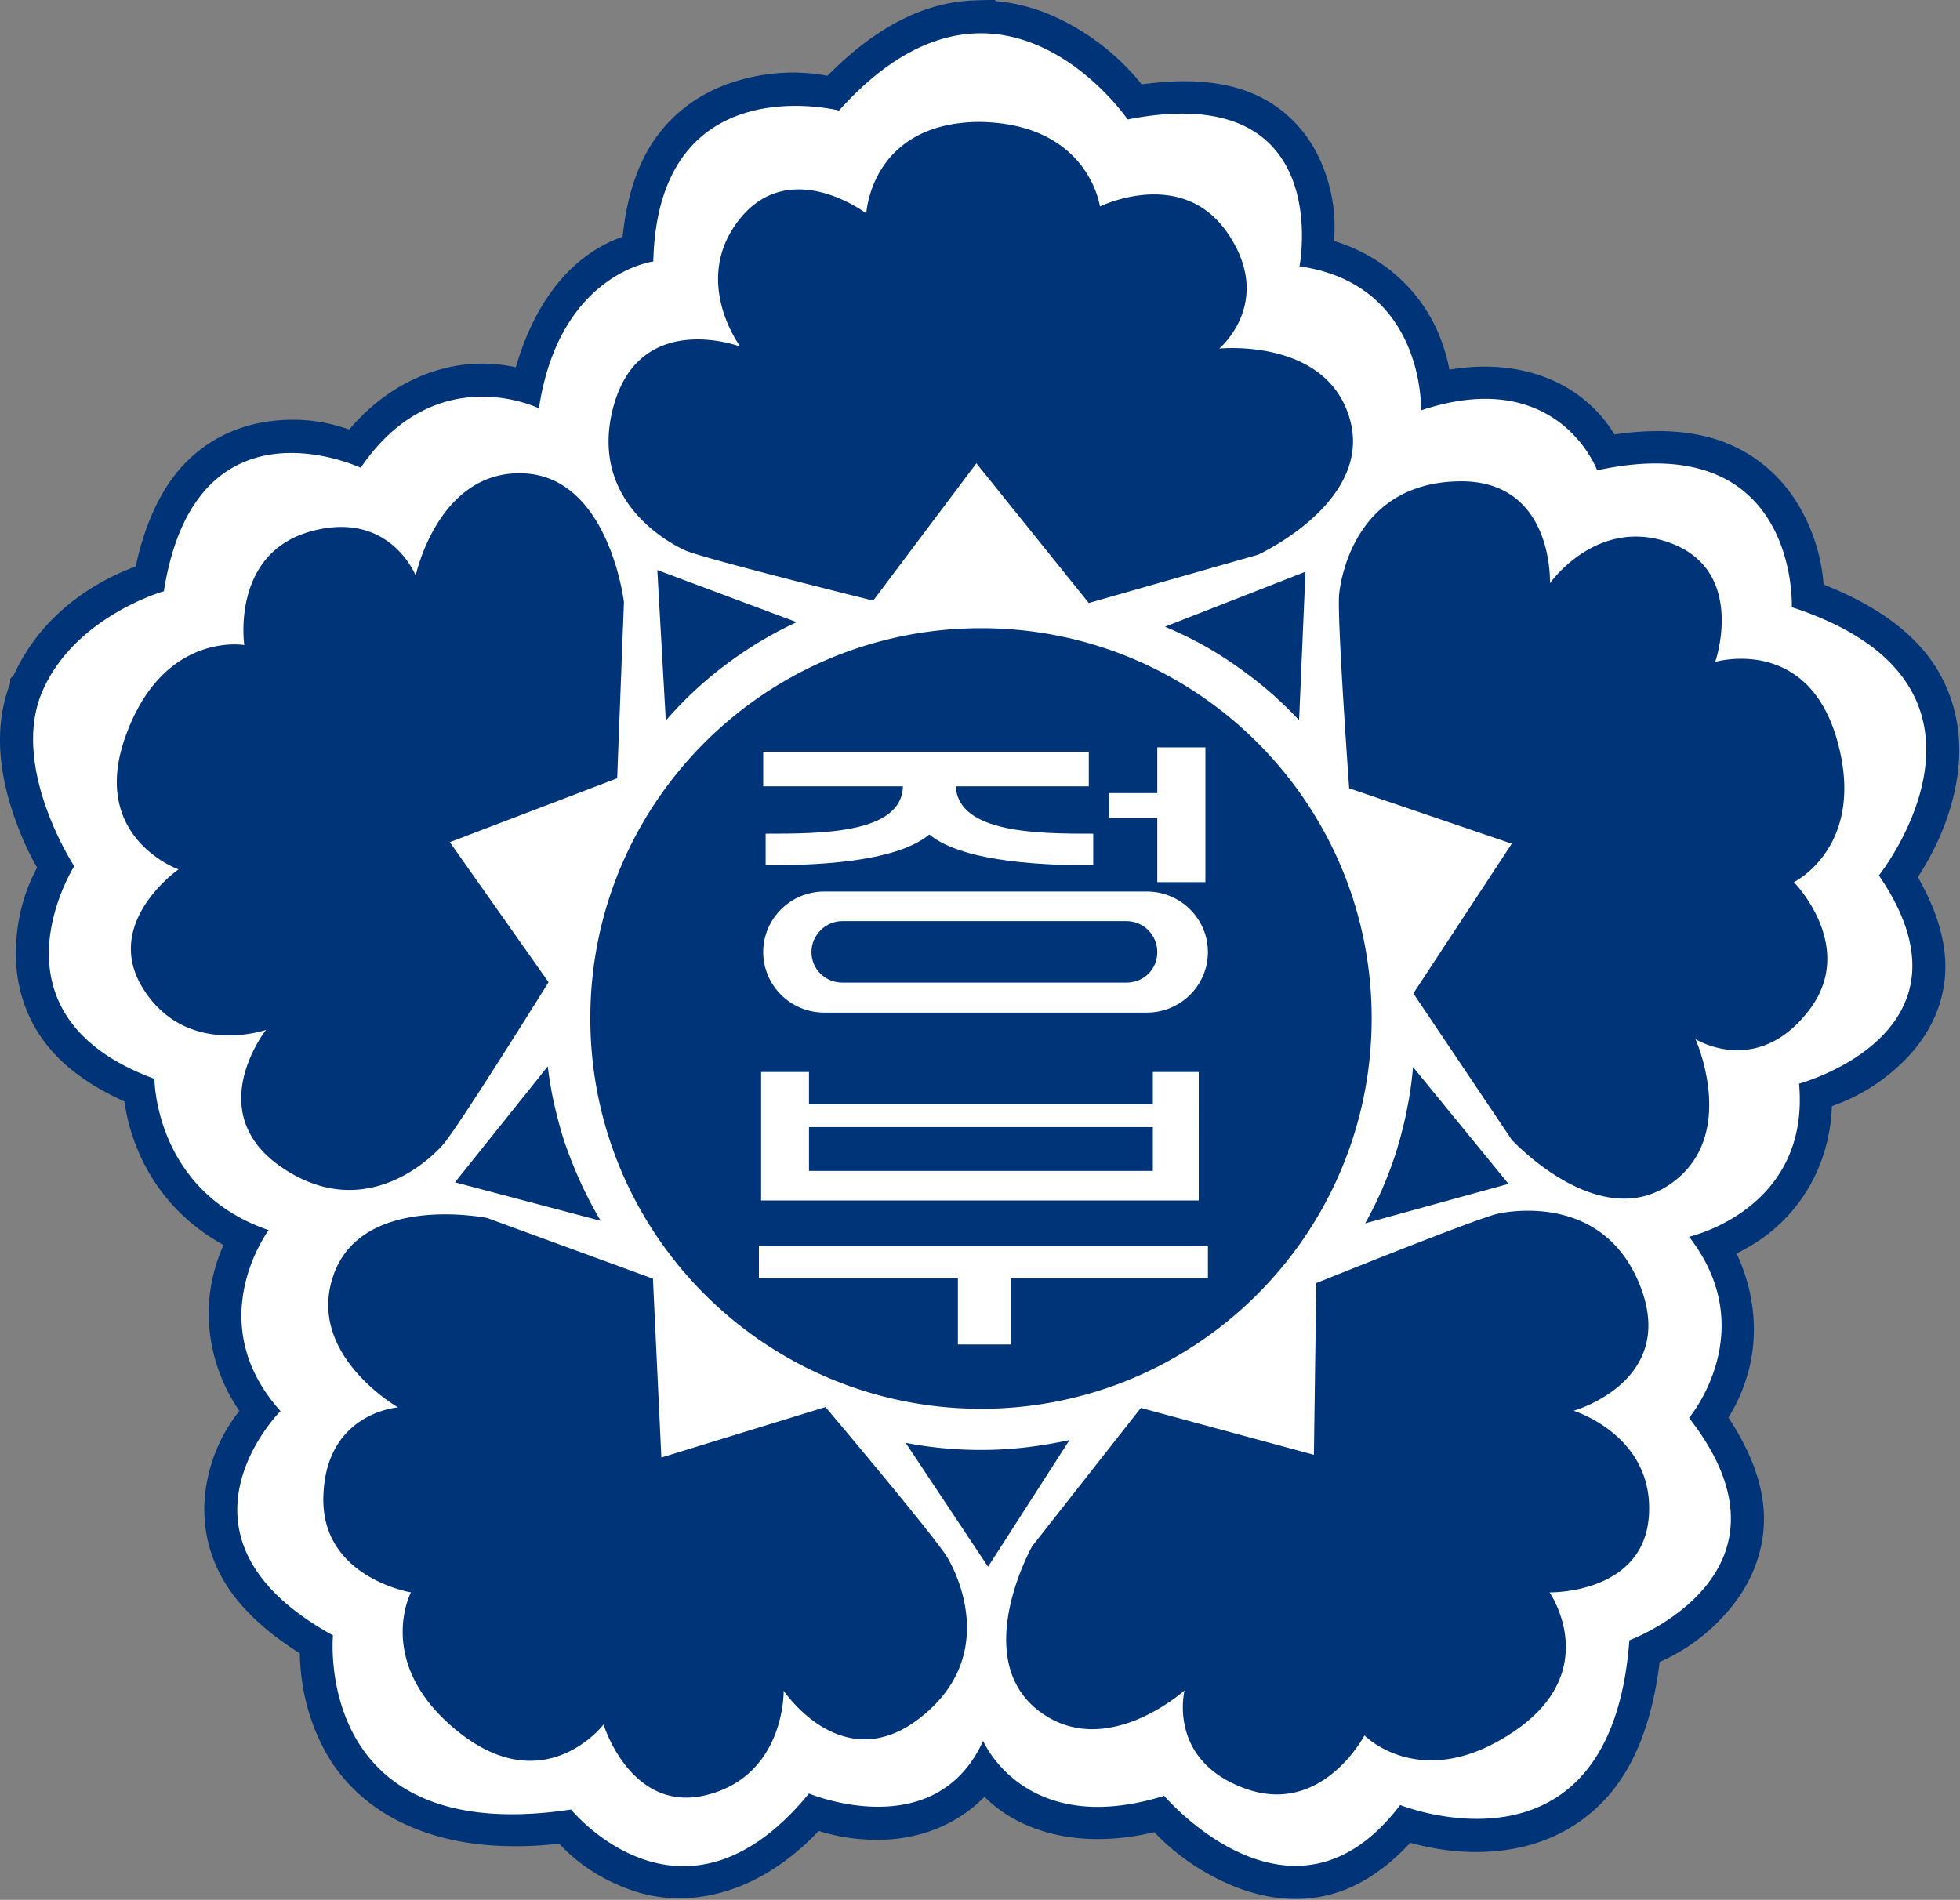
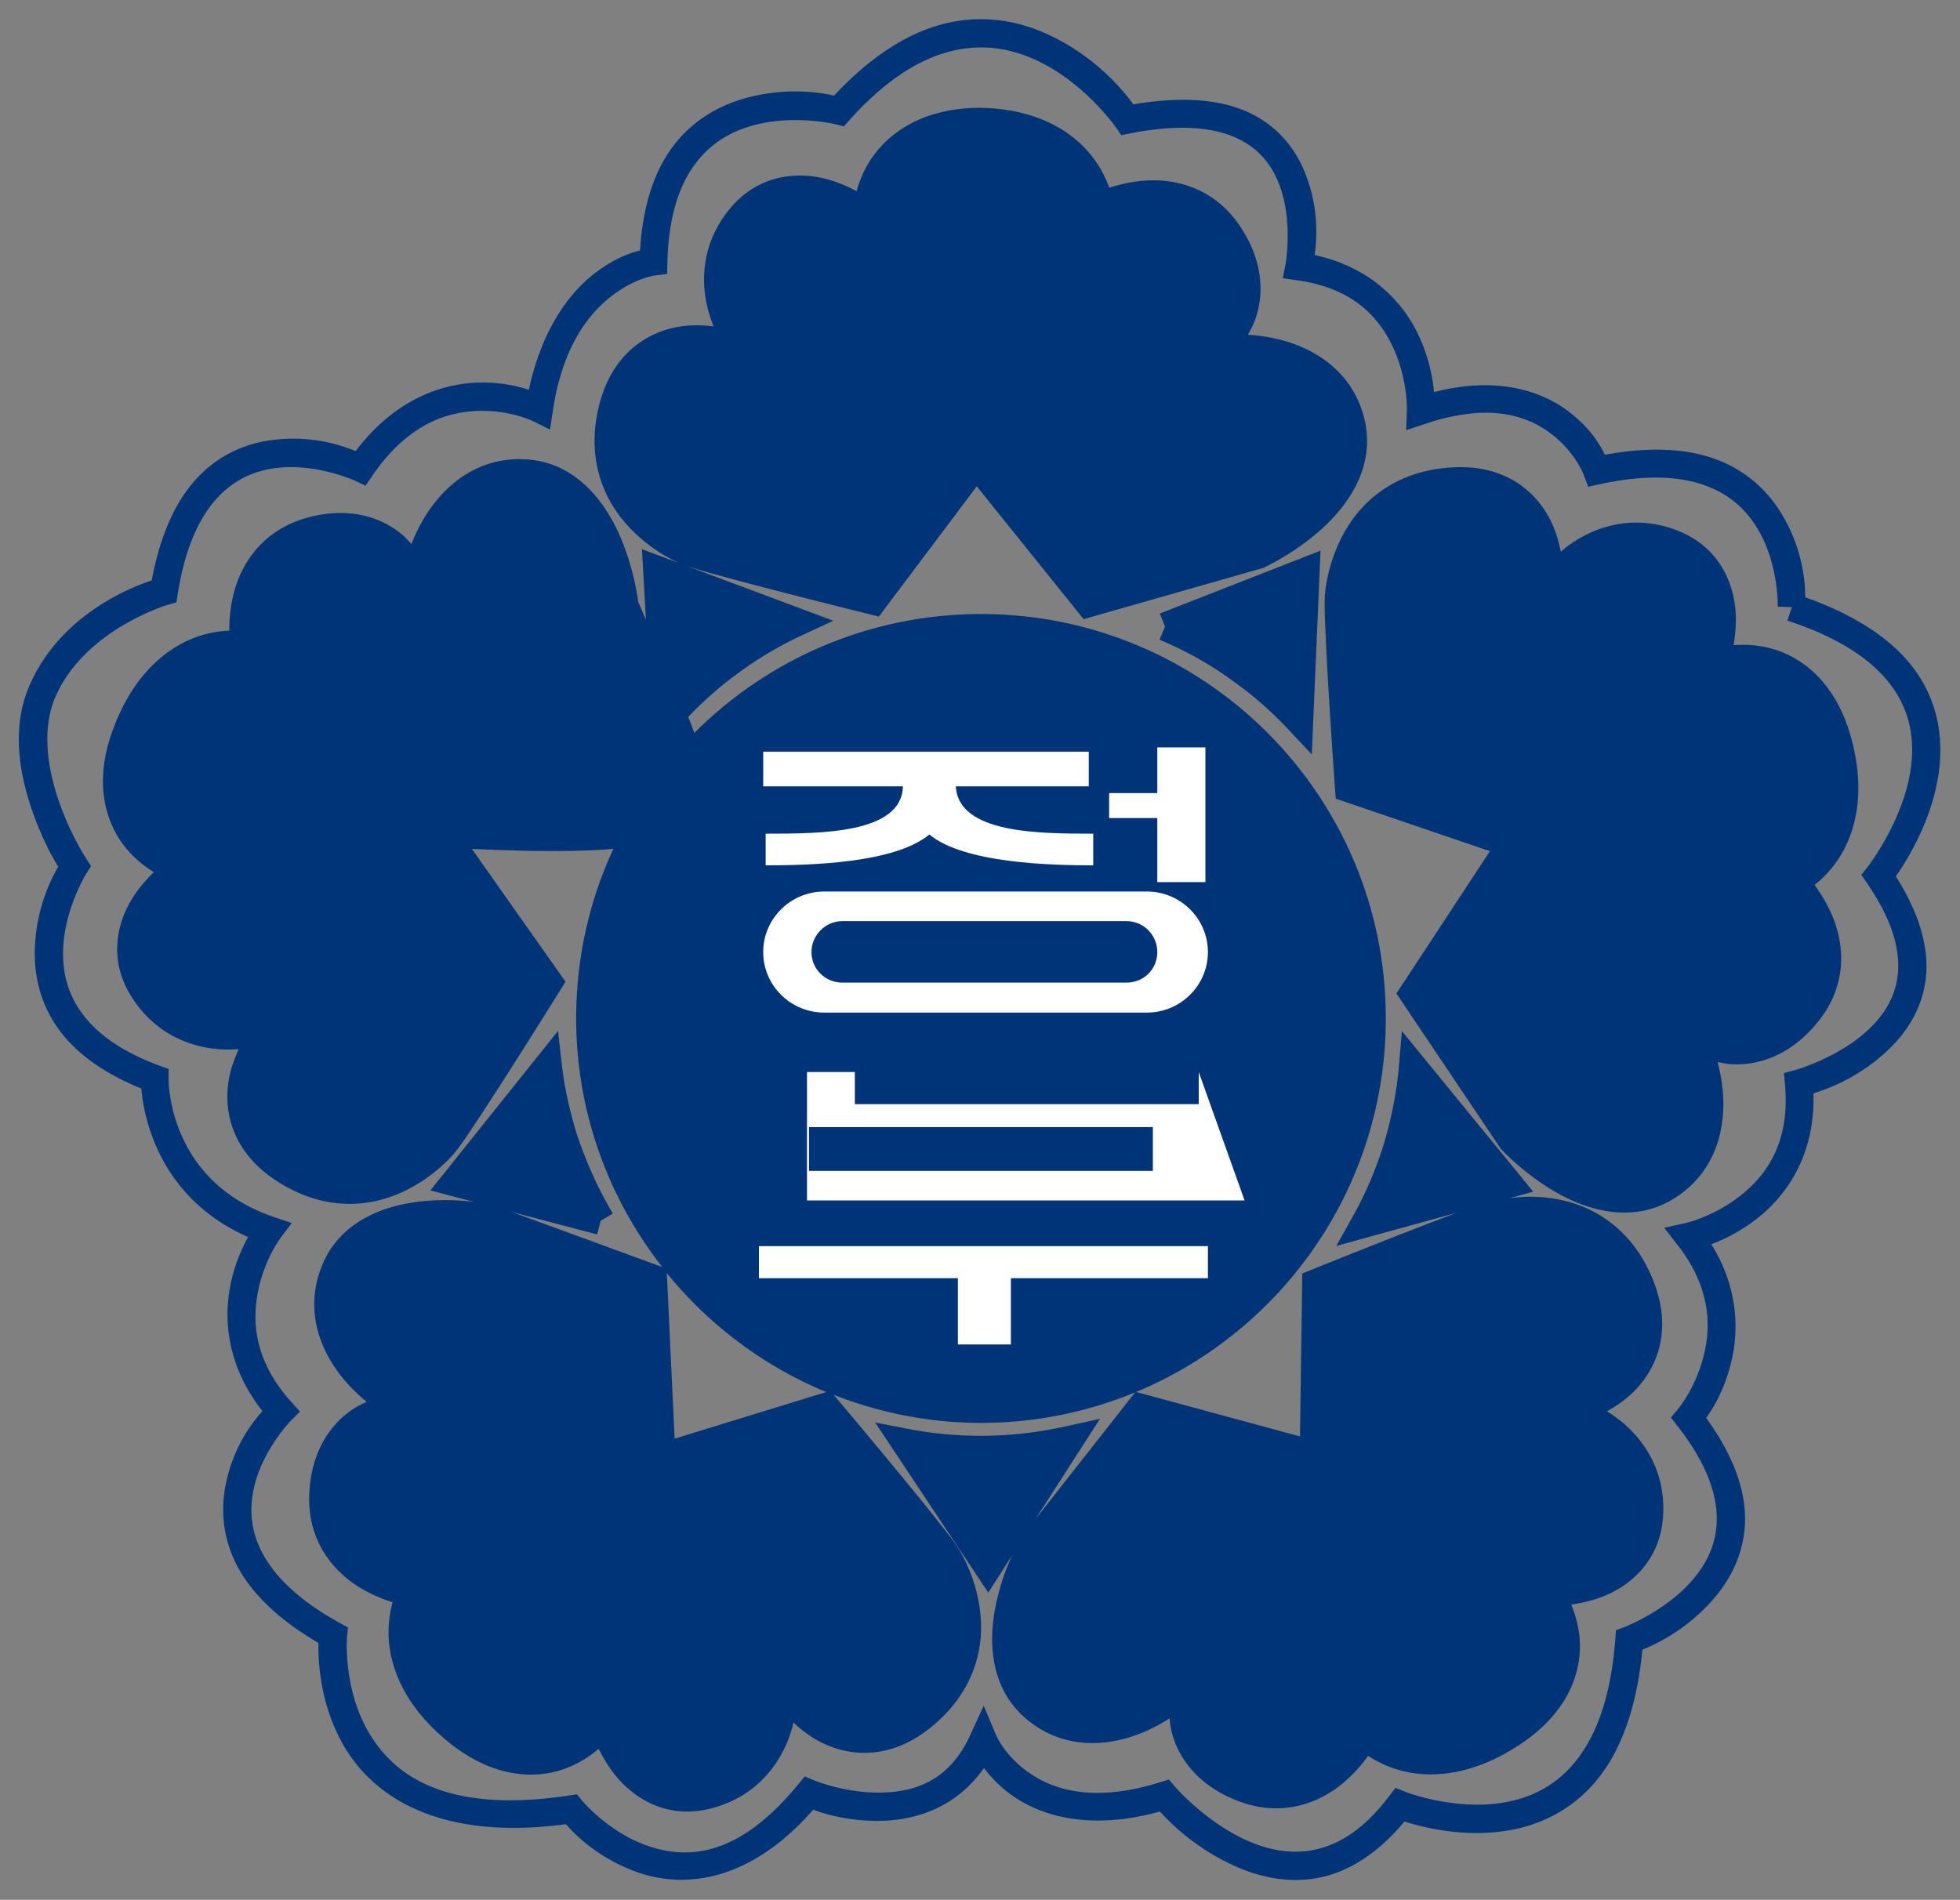
<svg xmlns="http://www.w3.org/2000/svg" width="464.153pt" height="450pt" viewBox="0 0 464.153 450">
  <rect x="0" y="0" width="464.153" height="450" fill="#808080" stroke="none" />
  <defs>
    <clipPath id="a">
      <path d="M0 0h841.89v595.28H0Z" />
    </clipPath>
    <clipPath id="d">
      <path d="M0 0h841.89v595.28H0Z" />
    </clipPath>
    <clipPath id="g">
-       <path d="M0 0h841.89v595.28H0Z" />
-     </clipPath>
+       </clipPath>
  </defs>
  <g clip-path="url(#a)" transform="translate(-3.014 -114.256)">
    <clipPath id="b">
      <path d="M1712.29-28.355H870.4V-623.63h841.89z" />
    </clipPath>
    <g clip-path="url(#b)">
      <clipPath id="c">
        <path d="M2169.25-395.638c-66.98-44.492-141.67-68.292-216.53-72.952 29.42 59.15 45.98 125.796 45.98 196.321 0 243.81-197.67 441.481-441.44 441.481-173.27 0-323.2-99.843-395.47-245.121-74.88-4.643-149.58-28.444-216.56-72.948C743.274-283.053 687.62-554.71 819.728-757.47 727.914-618.2 674.295-451.51 674.295-272.269c0 487.632 395.365 882.934 882.965 882.934 308.23 0 579.31-157.989 737.27-397.302 132.46-202.775 76.8-474.738-125.28-609.001" />
      </clipPath>
    </g>
  </g>
  <g clip-path="url(#d)" transform="translate(-3.014 -114.256)">
    <clipPath id="e">
      <path d="M1712.29-28.355H870.4V-623.63h841.89z" />
    </clipPath>
    <g clip-path="url(#e)">
      <clipPath id="f">
        <path d="M1557.26-1155.18c-308.39 0-579.631 158.2-737.532 397.71C687.62-554.71 743.274-283.053 945.23-148.857c66.98 44.504 141.68 68.305 216.56 72.948-29.42-59.15-45.99-125.809-45.99-196.36 0-243.811 197.66-441.431 441.46-441.431 173.25 0 323.19 99.83 395.46 245.11 74.86 4.66 149.55 28.46 216.53 72.952 202.08 134.263 257.74 406.226 125.28 609.001C2386.48 74.03 2440.2-92.796 2440.2-272.269c0-487.611-395.34-882.911-882.94-882.911" />
      </clipPath>
    </g>
  </g>
  <g clip-path="url(#g)" transform="translate(-3.014 -114.256)">
    <g opacity="0.6">
      <clipPath id="h">
-         <path d="M-195.945 610.665H1569.96V-1155.18H-195.945Z" />
-       </clipPath>
+         </clipPath>
      <g clip-path="url(#h)">
        <clipPath id="i">
          <path d="M.157-28.355h318.871a441.386 441.386 0 0 1-27.476-47.554c-74.878-4.643-149.583-28.444-216.561-72.948-27.747-18.437-52.718-39.454-74.834-62.546z" />
        </clipPath>
        <clipPath id="j">
          <path d="M.157-623.63v412.227c22.116 23.092 47.087 44.109 74.834 62.546 66.978 44.504 141.683 68.305 216.561 72.948-29.424-59.15-45.992-125.809-45.992-196.36 0-143.351 68.323-270.731 174.184-351.361z" />
        </clipPath>
        <clipPath id="k">
          <path d="M687.019-272.269C596.561-136.174 443.703-66.481 291.552-75.909a441.386 441.386 0 0 0 27.476 47.554h523.018V-414.91c-60.549 33.207-114.151 81.139-155.027 142.641" />
        </clipPath>
      </g>
    </g>
  </g>
  <g style="opacity:1">
    <path d="M202.543 118.234c-1.844.053-3.74.276-5.682.7-7.415 1.619-15.34 6.253-23.423 14.9-2.197-.485-9.542-1.925-18.393.607-5.14 1.47-10.482 4.41-14.512 9.754-3.73 4.947-6.178 11.953-6.738 21.285-2.1.547-5.23 1.608-9.168 4.606-5.37 4.088-10.938 11.626-13.549 23.867-2.478-.794-5.915-1.6-10.494-1.457-7.494.234-17.008 3.555-24.902 13.996a33.259 33.259 0 0 0-17-2.271c-5.133.648-10.681 2.809-15.252 7.625-4.301 4.53-7.618 11.395-9.412 21.082-4.027 1.316-18.794 6.944-25.063 21.672l-.002.002v.002c-3.73 8.799-1.83 18.388.756 25.699 2.052 5.799 4.214 9.506 5.203 11.13-1.167 2.005-4.447 8.007-4.775 16.587-.195 5.082.866 10.799 4.467 16.066 3.364 4.922 8.982 9.313 17.294 12.678.37 4.576 2.921 22.047 21.807 30.345a34.062 34.062 0 0 0-3.568 9.637c-1.484 7.119-.779 16.7 6.502 25.932-1.948 2.201-5.822 6.995-7.46 14.793-1.047 4.987-.802 10.87 2.239 16.738 2.855 5.51 8.2 10.902 16.668 15.861-.081 3.616.277 12.307 4.96 20.64 5.963 10.605 19.465 19.896 45.602 16.401 1.42 1.627 6.272 6.913 14.752 9.86 9.516 3.306 22.795 1.995 35.776-12.819 2.163.784 6.74 2.277 13.24 2.28 7.209.003 15.92-2.525 21.637-10.817 1.406 1.83 3.283 3.911 6 5.784 6.102 4.205 15.98 7 29.974 3.115 1.62 1.801 6.93 7.466 15.553 11.263 5.037 2.218 11.02 3.53 17.313 2.188 5.789-1.235 11.655-4.878 17.09-11.404 3.753 1.209 12.431 3.428 21.64 1.752 6.13-1.116 12.594-4.07 17.633-10.188 4.804-5.832 8.185-14.499 9.342-26.685 2.195-.886 9.149-3.888 14.95-10.86 3.39-4.072 6.044-9.462 6.024-15.99-.018-6.052-2.454-12.936-7.943-20.523 1.31-1.831 3.422-5.103 4.902-10.528 1.825-6.687 1.874-15.732-3.845-24.95a36.153 36.153 0 0 0 9.326-5.241c6.092-4.747 11.921-13.077 11.535-25.598 2.67-.833 9.333-3.136 15.502-9.101 3.768-3.645 6.942-8.625 7.51-14.934.526-5.845-1.33-12.655-6.178-20.326 2.3-3.264 7.397-11.389 8.771-21.207.892-6.366.104-13.557-4.295-20.112-4.162-6.202-11.55-11.635-22.984-15.699-.017-2.596-.292-9.376-4.67-16.797-2.654-4.498-6.87-8.808-13.18-11.261-5.85-2.276-13.472-2.845-23.08-1.075-1.043-2.104-2.961-5.401-7.302-8.748-5.65-4.354-14.804-7.353-27.618-4.06a34.987 34.987 0 0 0-2.77-10.758c-3.048-7.03-9.598-14.628-21.616-17.244.42-3.141.982-9.516-2.018-16.93-1.938-4.79-5.55-9.503-11.55-12.252-5.669-2.596-13.356-3.351-23.475-1.61-1.473-2.026-7.067-9.401-17.143-14.153-4.32-2.039-9.375-3.407-14.908-3.249zm.187 5.77c4.5-.137 8.586.979 12.254 2.709 9.783 4.614 16.059 13.635 16.059 13.635l1.074 1.572 1.87-.367c10.241-2.015 17.103-1.144 21.673.949 4.57 2.093 7.079 5.405 8.6 9.164 3.041 7.517 1.441 16.508 1.441 16.508l-.578 2.982 3.006.43c11.922 1.704 17.11 8.138 19.82 14.387 2.71 6.248 2.531 12.088 2.531 12.088l-.142 4.16 3.947-1.319c13.306-4.44 21.01-1.545 25.826 2.168 4.817 3.713 6.532 8.344 6.532 8.344l.869 2.361 2.457-.535c9.915-2.154 16.942-1.49 21.959.461 5.017 1.951 8.164 5.195 10.297 8.81 4.265 7.232 4.017 15.762 4.017 15.762l2.889.116-.9 2.748c11.76 3.849 18.323 8.936 21.826 14.156 3.502 5.22 4.12 10.74 3.37 16.088-1.497 10.696-8.769 20.037-8.769 20.037l-1.328 1.672 1.207 1.76c5.254 7.671 6.686 13.657 6.264 18.345-.422 4.689-2.705 8.331-5.772 11.297-6.134 5.932-15.17 8.48-15.17 8.48l-2.343.632.216 2.417c1.067 11.946-3.918 18.594-9.273 22.766-5.355 4.172-10.953 5.442-10.953 5.442l-4.451.994 2.799 3.601c6.925 8.913 6.794 16.982 5.1 23.194-1.696 6.211-5.03 10.193-5.03 10.193l-1.506 1.79 1.437 1.847c5.919 7.6 7.92 13.782 7.936 18.76.015 4.977-1.928 8.962-4.686 12.275-5.514 6.626-14.168 9.93-14.168 9.93l-1.746.644-.136 1.854c-.915 12.325-4.166 20.164-8.262 25.136-4.096 4.973-9.103 7.25-14.207 8.178-10.208 1.858-20.4-2.121-20.4-2.121l-2.05-.822-1.333 1.76c-5.185 6.838-10.304 9.842-15.116 10.869-4.811 1.026-9.509.055-13.777-1.825-8.537-3.759-14.82-11.049-14.82-11.049l-1.236-1.457-1.825.567c-13.598 4.224-21.692 1.54-26.697-1.91-5.005-3.45-6.77-7.678-6.77-7.678l-2.556-6.078-2.738 6c-4.445 9.741-11.86 11.773-18.85 11.77-6.99-.004-12.99-2.477-12.99-2.477l-1.987-.832-1.365 1.664c-12.34 15.034-22.76 15.287-30.777 12.502-8.017-2.786-13.356-9.223-13.356-9.223l-1.04-1.28-1.632.245c-25.653 3.858-36.142-4.406-41.183-13.373-5.041-8.967-4.16-19.084-4.16-19.084l.18-1.89-1.665-.919c-8.764-4.827-13.501-9.825-15.89-14.435-2.39-4.61-2.547-8.928-1.715-12.889 1.663-7.92 7.533-13.935 7.533-13.935l1.938-1.936-1.83-2.039c-7.61-8.473-7.995-16.522-6.682-22.824 1.313-6.302 4.435-10.49 4.435-10.49l2.387-3.184-3.765-1.285c-21.742-7.425-21.391-28.182-21.391-28.182v-2.015l-1.89-.698c-8.484-3.128-13.385-7.135-16.196-11.248-2.811-4.112-3.621-8.44-3.463-12.582.317-8.283 4.709-15.37 4.709-15.37l.996-1.573-1.017-1.557s-3.103-4.755-5.442-11.367c-2.339-6.61-3.723-14.815-.887-21.512l.002-.004C20.178 243 37.28 237.912 37.28 237.912l1.78-.502.29-1.828c1.565-9.873 4.694-15.984 8.274-19.756 3.58-3.771 7.677-5.35 11.783-5.87 8.213-1.037 16.069 2.554 16.069 2.554l2.232 1.052 1.39-2.037c7.21-10.57 15.217-13.049 21.667-13.25 6.45-.2 11.09 2.069 11.09 2.069l3.544 1.74.59-3.904c1.989-13.175 7.377-19.868 12.141-23.495 4.764-3.626 8.728-4.082 8.728-4.082l2.471-.306.06-2.49c.235-9.619 2.585-15.918 5.762-20.131 3.178-4.213 7.26-6.467 11.485-7.676 8.45-2.417 17.1-.305 17.1-.305l1.697.434 1.17-1.307c7.89-8.808 15.129-12.85 21.492-14.24a25.307 25.307 0 0 1 4.636-.578zm.233 12.322c-11.831.13-18.732 5.446-22.152 10.766-1.443 2.243-2.24 4.41-2.774 6.262-1.696-.892-3.791-1.846-6.275-2.49-5.794-1.505-13.822-1-19.719 6.208l-.004.004-.004.004c-5.733 7.067-5.821 14.81-4.39 20.383a28.13 28.13 0 0 0 1.185 3.543c-1.696-.198-3.534-.313-5.557-.133-6.506.58-14.39 4.494-17.52 15.082l2.774.819-2.777-.805c-3.021 10.41-.14 18.64 4.105 24.074 4.203 5.38 9.473 8.217 11.905 9.33l-7.575-2.832.25 4.422 2.139 37.89 4.67-5.394a75.493 75.493 0 0 1 12.93-11.84l.004-.004.006-.002a76.244 76.244 0 0 1 12.83-7.543l6.273-2.91-30.98-11.584c1.617.649 4.127 1.366 7.777 2.37a883.927 883.927 0 0 0 13.035 3.449c9.078 2.34 17.617 4.453 17.617 4.453l1.858.459 19.996-26.616 21.84 27.149 36.642-10.457.198-.09s6.213-2.814 11.884-7.96c5.671-5.148 11.192-13.256 8.48-23.05v-.004c-2.66-9.572-10.535-13.927-17.194-15.595-2.363-.592-4.516-.838-6.465-.979.453-.783.912-1.584 1.29-2.53 1.921-4.795 2.29-11.917-2.85-19.6l-.003-.005c-5.263-7.902-13.169-9.752-19.21-9.377-2.981.186-5.617.85-7.536 1.475-.667-1.842-1.75-4.175-3.586-6.506-3.859-4.898-11.083-9.707-23.055-9.836h-.03zm-92.824 71.826c-9.942-.427-16.521 5.71-20.16 11.524-1.283 2.049-2.174 4.005-2.907 5.806-.594-.664-1.196-1.335-1.963-1.978-3.951-3.316-10.606-5.868-19.513-3.344-9.134 2.588-13.323 9.528-14.82 15.381-.742 2.899-.916 5.617-.909 7.633-1.91.091-4.382.423-7.096 1.453-5.757 2.186-12.52 7.515-16.652 18.701l-.002.004-.002.006c-4.225 11.328-1.3 19.693 2.899 24.606 1.791 2.095 3.731 3.531 5.431 4.605-1.355 1.326-2.874 2.981-4.23 5.09-3.234 5.029-5.25 12.805-.196 20.572 4.958 7.684 12.299 10.177 18.041 10.531 1.332.083 2.577.043 3.737-.04-.707 1.553-1.38 3.267-1.828 5.247-1.44 6.37-.138 15.07 8.955 21.284v.002c8.954 6.116 17.659 5.935 24.12 3.578 6.456-2.355 10.792-6.556 12.571-8.574 1.197-1.338 2.753-3.683 4.942-6.987 2.191-3.309 4.805-7.371 7.322-11.324 5.033-7.905 9.674-15.371 9.674-15.371l1.011-1.627-19.132-27.143c63.232 2.895 52.226-7.97 33.968-50.535l-.025-.224s-.778-6.768-3.936-13.737c-3.157-6.968-9.17-14.704-19.298-15.138zm190.435 1.637c-10.858.32-17.796 5.589-21.64 11.3-3.845 5.713-4.887 11.705-5.168 14.323l-.002.004v.006c-.187 1.785-.065 4.59.105 8.555.17 3.965.44 8.793.727 13.476.572 9.366 1.203 18.15 1.203 18.15l.138 1.913 31.506 10.738-19.11 29.084 21.3 31.697.15.162s4.597 5.028 11.244 8.817c6.648 3.789 16.064 6.516 24.535.906l.002-.002h.002c8.298-5.507 9.99-14.339 9.49-21.174-.175-2.41-.613-4.515-1.087-6.4.882.186 1.78.372 2.793.437 5.166.334 12.066-1.535 17.832-8.818l.002.002.008-.012.002-.002c5.912-7.393 5.21-15.467 2.957-21.076-1.117-2.78-2.587-5.085-3.79-6.713a23 23 0 0 0 4.893-5.336c3.387-5.154 5.744-13.449 2.528-24.95-3.263-11.638-10.56-16.683-16.852-18.192-2.686-.645-5.106-.668-7.115-.54.317-1.871.572-4.11.426-6.62-.348-5.984-3.303-13.476-11.994-16.838h-.004l-.004-.002c-8.505-3.26-15.89-.948-20.737 2.138a27.954 27.954 0 0 0-2.99 2.225c-.34-1.68-.805-3.472-1.61-5.348-2.575-6.001-8.744-12.272-19.736-11.91zm-27.742 17.047-32.834 12.851 1.053 2.692-1.112 2.668c5.3 2.207 10.425 5.038 15.225 8.594l.023.017.024.018c4.07 2.887 7.79 6.22 11.133 9.787l4.703 5.018zM203.49 239.79c-45.667 0-82.748 36.99-82.748 82.602 0 19.193 6.608 36.811 17.588 50.845l-30.775-11.267 17.459 4.615.738-2.795 2.484-1.48c-2.902-4.866-5.343-10.238-7.277-15.96-1.5-4.856-2.603-9.672-3.145-14.443l-.785-6.91-26.074 32.584 8.947 2.365a45.872 45.872 0 0 0-11.011-.095c-7.581.837-16.775 4.166-20.309 13.675-3.48 9.336.323 17.48 4.73 22.725 1.557 1.852 3.147 3.303 4.637 4.553-.827.37-1.666.75-2.527 1.295-4.37 2.763-8.85 8.323-9.21 17.568v.004c-.418 9.52 4.89 15.661 10.009 18.88 2.537 1.596 5.081 2.595 7.01 3.202a23.18 23.18 0 0 0-.801 7.203c.301 6.161 3.264 14.253 12.586 21.654l.002.002.002.002c9.475 7.496 18.32 7.3 24.275 4.829 2.54-1.054 4.5-2.453 6.041-3.735.85 1.698 1.964 3.658 3.564 5.6 3.809 4.622 10.6 8.931 19.577 6.539l.006-.002c8.809-2.335 13.434-8.552 15.545-13.908a28.078 28.078 0 0 0 1.123-3.586c1.262 1.156 2.69 2.33 4.441 3.37 5.62 3.341 14.304 4.796 23.031-1.939 8.602-6.633 11.1-14.985 10.836-21.865-.264-6.873-2.945-12.31-4.262-14.578-.907-1.597-2.647-3.785-5.115-6.893-2.472-3.113-5.534-6.862-8.523-10.482-5.979-7.24-11.666-13.969-11.666-13.969l-.545-.646c9.352 3.665 19.496 5.75 30.142 5.75a82.243 82.243 0 0 0 31.46-6.248l-20.342 25.88 13.16-20.476-6.85 1.518c-5.649 1.25-11.493 1.96-17.428 1.96-5.08 0-10.06-.466-14.876-1.404l-6.79-1.32 23.114 34.771 2.39-3.72 2.455-3.823c-1.102 2.45-2.414 5.8-3.298 10.063-1.558 7.504-1.26 17.314 6.67 23.666l.004.006.006.004c7.79 6.179 16.709 5.077 23.062 2.512 2.241-.905 4.112-1.967 5.762-2.994.093.895.192 1.805.44 2.787 1.263 5.01 5.157 10.992 13.849 14.195 8.925 3.308 16.403.17 21.056-3.684 2.307-1.91 4.05-4.01 5.227-5.648a23.045 23.045 0 0 0 6.613 2.984c5.953 1.605 14.564 1.257 24.489-5.37l.002-.003c10.092-6.689 12.633-15.18 12.105-21.62-.225-2.743-.957-5.039-1.707-6.903 1.882-.278 4.09-.727 6.436-1.64 5.595-2.182 11.823-7.31 12.334-16.62v-.002c.503-9.084-3.98-15.401-8.418-19.064a28.117 28.117 0 0 0-3.063-2.176c1.49-.842 3.047-1.834 4.578-3.178 4.913-4.31 8.977-12.124 5.272-22.527v-.004l-.002-.002c-3.66-10.198-10.82-15.153-17.444-17.037-5.027-1.43-9.198-1.198-12.297-.805l4.83-1.332-26.835-32.83-.6 7.113c-.481 5.7-1.66 11.445-3.467 17.178-1.601 4.837-3.552 9.305-5.955 13.592l-3.387 6.039 24.883-6.858c-.234.088-.286.09-.53.18a840.777 840.777 0 0 0-12.603 4.85c-8.74 3.43-16.914 6.734-16.914 6.734l-1.78.72-.464 33.292-33.478-9.08c29.912-12.443 51.01-41.945 51.01-76.383 0-45.613-37.097-82.602-82.678-82.602zm-64.222 134.701c8.608 10.585 19.77 18.997 32.558 24.301l-30.969 9.525z" style="color:#000;font-style:normal;font-variant:normal;font-weight:400;font-stretch:normal;font-size:medium;font-family:sans-serif;font-variant-ligatures:normal;font-variant-position:normal;font-variant-caps:normal;font-variant-numeric:normal;font-variant-alternates:normal;font-variant-east-asian:normal;font-feature-settings:normal;text-indent:0;text-decoration:none;text-decoration-line:none;text-decoration-style:solid;text-decoration-color:#000;letter-spacing:normal;word-spacing:normal;text-transform:none;writing-mode:lr-tb;direction:ltr;text-orientation:mixed;dominant-baseline:auto;baseline-shift:baseline;text-anchor:start;clip-rule:nonzero;display:inline;overflow:visible;visibility:visible;color-interpolation:sRGB;vector-effect:none;fill:#003478;fill-opacity:1;fill-rule:nonzero;stroke:none;stroke-width:7.732;stroke-linecap:butt;stroke-linejoin:miter;stroke-miterlimit:4;stroke-dasharray:none;stroke-dashoffset:0;stroke-opacity:1;color-rendering:auto;image-rendering:auto;shape-rendering:auto;text-rendering:auto;enable-background:accumulate;stop-color:#000;stop-opacity:1" transform="matrix(1.159 0 0 1.159 -3.495 -132.473)" />
-     <path d="m206.408 114.256-3.976.113c-2.08.06-4.216.312-6.395.787-7.873 1.72-15.953 6.518-23.95 14.633-3.409-.619-9.782-1.445-18.105.936-5.768 1.65-11.926 5.032-16.535 11.142-3.902 5.175-6.334 12.169-7.209 20.799-2.224.805-4.83 1.966-7.953 4.344-5.51 4.195-10.79 11.57-13.861 22.338-2.262-.462-4.815-.813-7.961-.715-7.964.248-17.857 3.782-26.102 13.443-3.507-1.205-8.788-2.623-16.164-1.691-5.848.739-12.323 3.269-17.572 8.799-4.587 4.832-7.91 11.806-9.889 20.884-5.789 2.136-18.464 8.057-24.904 22.198l-.744.763v.955c-3.818 9.889-1.687 20.081.976 27.608 1.697 4.796 3.326 7.889 4.53 10.008-1.59 3.025-4.017 8.331-4.32 16.271-.22 5.73 1.002 12.346 5.138 18.397 3.574 5.228 9.29 9.663 17.027 13.13.89 6.45 4.67 20.7 20.24 29.334-.88 2.038-1.727 4.345-2.327 7.225-1.543 7.402-.812 17.245 5.56 26.691-2.257 2.922-5.082 7.2-6.516 14.028-1.197 5.704-.897 12.582 2.59 19.312 3.038 5.862 8.462 11.282 16.28 16.192.1 4.642.935 12.46 5.412 20.424 6.547 11.646 21.607 21.387 47.59 18.486 2.298 2.431 6.83 6.742 14.863 9.533 10.407 3.616 24.88 1.808 38.18-12.135 2.749.844 6.595 1.806 12.103 1.809 6.939.003 15.355-2.22 21.748-8.795 1.07 1.039 2.26 2.089 3.697 3.08 6.694 4.613 17.215 7.417 31.018 4.152 2.51 2.61 7.214 7.09 15.144 10.582 5.556 2.447 12.394 3.984 19.678 2.43 6.117-1.305 12.063-4.995 17.473-10.84 4.704 1.299 12.452 2.79 21.142 1.21 6.843-1.246 14.244-4.634 19.926-11.532 5.106-6.198 8.483-15.039 9.883-26.625 3.263-1.463 8.965-4.38 14.397-10.906 3.827-4.599 6.94-10.892 6.917-18.475-.02-6.424-2.482-13.335-7.263-20.568 1.352-2.194 2.89-5.066 4.088-9.453 1.789-6.556 1.732-15.226-2.424-24.084 2.052-1.026 4.236-2.275 6.549-4.077 6.405-4.99 12.466-13.735 12.937-26.027 3.551-1.292 8.873-3.584 14.412-8.941 4.254-4.114 8.005-9.956 8.672-17.365.565-6.279-1.339-13.181-5.527-20.502 2.736-4.213 6.803-11.583 8.1-20.842.99-7.071.096-15.339-4.913-22.803-4.407-6.567-11.89-12.001-22.449-16.154a37.14 37.14 0 0 0-5.086-16.153c-3.015-5.111-7.918-10.103-15.11-12.9-6.092-2.37-13.631-2.92-22.53-1.621-1.393-2.262-3.329-4.913-6.893-7.66-5.895-4.544-15.043-7.561-26.82-5.58-.467-2.313-1.134-4.842-2.38-7.713-3.16-7.288-9.901-15.106-21.2-18.59.252-3.851.206-9.062-2.397-15.496-2.233-5.52-6.536-11.118-13.525-14.319-6.099-2.793-13.887-3.508-23.383-2.183a48.702 48.702 0 0 0-17.195-13.56c-3.731-1.76-8.02-3.056-12.692-3.466zm-3.56 13.611c3.789-.115 7.242.81 10.488 2.342 8.312 3.92 13.88 11.509 14.262 12.033-4.795-5.147-12.727-9.654-24.532-9.781H202.92c-12.972.142-21.295 6.217-25.361 12.54-.702 1.092-1.203 2.145-1.674 3.179-.99-.38-2.002-.76-3.152-1.059-6.839-1.775-16.753-.968-23.682 7.504l-.018.02c-4.408 5.433-5.812 11.296-5.86 16.548l.081-3.293c.22-9.03 2.369-14.43 4.982-17.896 2.618-3.472 5.825-5.247 9.461-6.287 7.207-2.062 15.114-.267 15.118-.266h.002l3.931 1.004 2.733-3.053.002-.002c7.497-8.369 14.002-11.854 19.435-13.04a21.42 21.42 0 0 1 3.93-.493zm-53.797 26.758.254-.283-.145.146zm25.064-18.822.041.01-.047.047-.039-.006zm59.756 1.832.023.033c-.024.005-.045.005-.07.01 0-.002-.022-.027-.023-.03zm-30.875 2.558c10.945.121 16.88 4.342 20.047 8.362 1.517 1.925 2.42 3.863 2.988 5.43l1.276 3.517 3.556-1.158c1.695-.552 4.028-1.135 6.578-1.293 5.046-.314 11.32 1.016 15.746 7.654l.014.02c4.48 6.694 3.97 12.286 2.477 16.013-.258.645-.602 1.258-1.05 2.03l-3.097 5.345 6.164.448c1.833.132 3.735.354 5.805.873 5.815 1.456 12.19 4.91 14.406 12.87l.002.01c2.205 7.965-2.252 14.527-7.351 19.155-5.121 4.647-10.78 7.252-10.844 7.281l-33.879 9.668-23.348-29.023-21.445 28.543c-.573-.142-8.222-2.036-16.957-4.287a882.222 882.222 0 0 1-12.975-3.432c-3.625-.997-6.098-1.727-7.347-2.227l-.016-.004-.086-.033-2.793 7.21c.022.008.067.018.088.026l-.002.006 22.461 8.399c-3.768 1.874-7.447 4.025-10.906 6.502l-.418.139-.553.552a80.675 80.675 0 0 0-6.574 5.36 2201.498 2201.498 0 0 0-6.148-14.184l-.436-7.728 2.027.757 2.963-7.136c-2.094-.96-6.824-3.53-10.467-8.194-3.601-4.611-6.125-11.363-3.439-20.617 2.702-9.14 8.905-11.854 14.154-12.322 1.672-.15 3.218-.06 4.764.12l6.469.757-2.434-6.041c-.394-.977-.75-1.981-1.027-3.059-1.206-4.698-1.225-10.973 3.644-16.98l.002-.002c4.864-5.947 11.006-6.148 15.756-4.914 2.099.544 3.906 1.36 5.447 2.17l4.2 2.207 1.314-4.559c.473-1.639 1.13-3.407 2.31-5.242 2.774-4.314 8.252-8.868 18.934-8.988zm43.686 4.153c3.164.2 5.565.845 7.369 1.672 3.653 1.673 5.362 3.977 6.625 7.097 1.435 3.547 1.583 7.317 1.48 10.285-.697-1.647-1.41-3.3-2.525-4.968l-.002-.004c-6.099-9.157-15.633-11.532-22.668-11.094a32.347 32.347 0 0 0-5.104.75c-.32-.626-.789-1.28-1.197-1.938l4.072-.8c4.857-.956 8.785-1.2 11.95-1zm12.949 14.086.24.414-.11-.219zm-124.035 8.433c-.002.042-.008.076-.01.117l-.045.012.004-.123zm7.523 6.543c.09 1.294.327 2.467.567 3.633-.276.016-.474-.043-.756-.018-6.932.619-15.268 4.799-19.512 14.245l-.305-.088-1.066 3.68-.01.03-.002.009-1.084 3.67.24.07c-.563 3.194-.445 6.12-.129 8.941-.77-.465-1.55-.92-2.388-1.299l1.136-7.525c1.864-12.346 6.603-17.905 10.66-20.994 4.066-3.095 6.829-3.319 6.829-3.319l.017-.002 5.795-.718zm121.082 1.522 3.381.482c10.729 1.533 14.441 6.614 16.82 12.1 2.336 5.385 2.215 10.43 2.215 10.43l-.334 9.708 9.225-3.08c12.402-4.138 18.236-1.527 22.244 1.563 3.937 3.035 5.266 6.623 5.266 6.623l2.029 5.514 5.742-1.252c9.384-2.039 15.582-1.33 19.738.287 4.177 1.624 6.566 4.118 8.368 7.172 3.556 6.028 3.484 13.683 3.484 13.683l-.111 3.824 1.597.065-.21.642c-.741-.125-1.485-.261-2.176-.32.046-.987.096-1.976.033-3.072-.41-7.06-4.237-16.257-14.446-20.213l-.033-.012c-9.13-3.5-17.314-1.354-22.94 1.85-.103-.266-.11-.48-.226-.75-3.072-7.158-10.904-14.656-23.406-14.248h-.01c-5.93.176-10.914 1.754-14.998 4.074.867-3.373.99-7.06.047-10.976v-.272l-.139-.5-.002-.008c-3.106-11.178-12.48-16.432-19.98-18.31-.744-.187-1.294-.173-1.996-.303.428-1.46.698-3.013.818-4.701zm36.26 30.996h.271l-.138-.004zM128.807 195.85l.652 1.199-1.195.658zm-27.922 6.289c5.486-.171 9.27 1.677 9.27 1.677l1.277.627c-.385-.035-.73-.135-1.125-.152l.431.043-.217-.035-.216-.01c-11.601-.498-19.502 6.783-23.604 13.336-.397.634-.55 1.148-.883 1.762-1.604-1.095-3.46-1.995-5.564-2.698l2.037-2.984v-.002c6.617-9.702 13.033-11.391 18.594-11.565zm-24.512 6.521.043.02c-.017.023-.034.043-.05.066l-.042-.014zm253.604.621.017.047c-.037.008-.068.008-.105.016l-.02-.04zm-220.006 2.735h.004c8.23.353 13.103 6.604 15.943 12.87 2.866 6.325 3.614 12.567 3.615 12.577l.09.789.225.523c.477 1.113.862 1.955 1.328 3.024l1.728 30.648a86.398 86.398 0 0 0-6.834 11.39c-6.741.479-14.955.616-26.462.089l-7.883-.362 22.2 31.497c-.312.502-4.467 7.187-9.308 14.79-2.51 3.943-5.114 7.992-7.283 11.266-2.187 3.303-3.79 5.638-4.6 6.543l-.01.012-.01.012c-1.476 1.675-5.405 5.459-10.993 7.498-5.467 1.994-12.643 2.295-20.596-3.127l-.02-.014c-7.846-5.362-8.526-12.098-7.365-17.24.37-1.635.93-3.077 1.576-4.498l2.694-5.922-6.488.465a24.01 24.01 0 0 1-3.223.039c-4.832-.298-10.81-2.227-15.031-8.77l-.004-.006-.004-.006c-4.154-6.385-2.442-12.254.207-16.373 1.143-1.778 2.444-3.208 3.682-4.418l3.496-3.42-4.135-2.611c-1.507-.952-3.095-2.139-4.557-3.85-3.365-3.936-6.016-10.54-2.22-20.728l.002-.004.011-.031c3.795-10.275 9.651-14.626 14.399-16.428a19.06 19.06 0 0 1 5.908-1.205l3.693-.176-.013-3.7c-.007-1.78.155-4.182.789-6.66 1.25-4.886 4.441-10.442 12.129-12.62 7.764-2.2 12.911.016 15.974 2.585.515.433.975.935 1.567 1.596l4.128 4.613 2.332-5.734c.69-1.693 1.482-3.42 2.604-5.213 3.176-5.074 8.434-10.065 16.715-9.71zm190.716 1.636h.018c9.477-.312 13.979 4.73 16.057 9.573.665 1.55 1.061 3.056 1.373 4.591l1.295 6.381 4.982-4.191a24.123 24.123 0 0 1 2.578-1.922c4.067-2.59 10-4.537 17.198-1.81l.34.17c6.911 2.816 8.984 8.472 9.265 13.304.123 2.118-.088 4.043-.377 5.75l-.818 4.816 4.877-.312c1.78-.114 3.77-.085 5.964.441 5.05 1.212 11.095 5 14.032 15.475 2.954 10.565.758 17.533-2.035 21.785-1.316 2.002-2.808 3.424-4.079 4.442l-2.902 2.324 2.21 2.99c1.06 1.437 2.355 3.481 3.31 5.857 1.877 4.674 2.57 11.011-2.383 17.213l-.03.036c-5.033 6.358-10.533 7.618-14.552 7.359-.688-.045-1.37-.18-2.242-.363l-6.059-1.278 1.51 6.004c.445 1.77.828 3.63.982 5.738.417 5.712-.891 12.434-7.072 17.028h-.166l-.772.771c-6.829 4.362-14.34 2.198-20.25-1.17-6.009-3.425-10.242-8-10.279-8.04l-19.687-29.3 20.441-31.109-33.805-11.52c-.042-.588-.606-8.459-1.156-17.468-.285-4.67-.556-9.482-.725-13.406-.159-3.704-.205-6.142-.113-7.46l-.082.167.074-.692v-.002l.02-.2v.108c.251-2.27 1.215-7.586 4.512-12.484 3.255-4.836 8.887-9.307 18.539-9.594l.008-.002zm-235.74.125c3.277.34 5.176.983 6.727 1.536-2.246.068-4.63.42-7.133 1.128-10.58 2.998-15.767 11.322-17.512 18.141-.471 1.844-.714 3.555-.857 5.137a25.91 25.91 0 0 0-4.774 1.295c-6.682 2.537-14.219 8.768-18.71 20.57a3.828 3.828 0 0 0-.25.582c-4.548 12.375-1.37 22.432 3.636 28.29.888 1.037 1.805 1.865 2.711 2.648-.614.765-1.233 1.529-1.822 2.445-3.817 5.936-6.133 15.612-.192 24.758.001 0 .002 0 .002.002 1.64 2.54 3.559 4.491 5.577 6.15-4.994-2.467-7.987-5.191-9.782-7.816-2.293-3.356-2.926-6.717-2.79-10.252.267-7.004 4.132-13.483 4.132-13.483l-.021.031 2.328-3.673-2.377-3.635-.002-.004c-.004-.006-2.86-4.397-5.033-10.541-2.164-6.114-3.189-13.478-.971-18.715 4.978-11.686 20.516-16.744 20.539-16.752l.008-.002 4.107-1.158.68-4.272c1.478-9.33 4.34-14.624 7.26-17.699 2.937-3.094 6.006-4.258 9.463-4.695 1.702-.215 3.427-.185 5.056-.016zm137.746 6.211 13.68 17.004c-3.96-.595-7.982-.99-12.096-1.027l-.109-.04h-.678c-4.658 0-9.197.472-13.658 1.182zm66.022 12.61-1.145 26.673c-3.096-3.136-6.428-6.126-10.117-8.744-3.99-2.954-8.225-5.305-12.545-7.355l.31-.748-.212-.545zm-233.049 1.754-.008.035c-.004 0-.03.012-.035.013l.006-.039zm145.672 1.662.326.08v.002l-.326-.082zm55.183 5.396.362.924-.11.264c-.63-.264-1.295-.458-1.933-.707zm-33.03 2.246c43.489 0 78.812 35.22 78.812 78.737 0 32.815-20.073 60.874-48.52 72.76l-.308.126a78.351 78.351 0 0 1-29.985 5.955c-10.142 0-19.8-1.983-28.732-5.484l-.041.057-1.41-.584c-12.052-4.999-22.576-12.916-30.746-22.852l-1.186-1.516c-10.477-13.39-16.768-30.156-16.768-48.462a78.374 78.374 0 0 1 6.387-31.053c1.218-.14 2.532-.245 3.631-.43 4.072-.686 7.39-1.686 10.111-3.281 2.723-1.596 4.825-3.94 5.86-6.707 1.766-4.724.759-9.844-1.239-15.715 14.13-13.33 33.146-21.55 54.133-21.55zm171.107 4.155c6.36 3.033 10.089 6.42 12.248 9.636 2.917 4.347 3.411 8.701 2.754 13.399-.575 4.107-2.222 8.008-3.858 11.226 1.07-5.116 1.154-11.16-.826-18.238v-.002c-2.11-7.528-5.992-12.582-10.318-16.021zm-217.957 6.808-.375.375-.21.07c.13-.095.236-.205.368-.3l.017-.014.024-.016c.056-.04.12-.074.176-.115zm-143.823.92v.635l-.445.457c.066-.167.066-.348.137-.514l.002-.004v-.002c.087-.206.215-.37.306-.572zm9.678 6.44-.004.008v.002c-.007.018-.01.034-.017.052zm120.55 9.843c.587 2.838.776 5.14.308 6.39-.4 1.07-1.007 1.854-2.528 2.745-1.178.69-3.109 1.315-5.46 1.854 2.265-3.878 4.807-7.57 7.68-10.989zm137.466 11.338 20.959 7.145-12.528 19.064c-1.417-9.306-4.286-18.122-8.431-26.209zM17.043 291.3l.033.056-.015.036-.04-.06zm89.951.508c5.623.159 11.168.295 15.527.142a85.484 85.484 0 0 0-4.304 15.78zm281.098 1.392.04.059-.03.039c-.014-.02-.02-.039-.034-.059l.024-.039zm-8.36 1.479 1.618 2.36c4.906 7.165 5.927 12.194 5.601 15.812-.326 3.627-1.99 6.33-4.61 8.863-1.37 1.326-2.96 2.453-4.566 3.432 6.679-8.53 5.98-18.225 3.375-24.711-.708-1.765-1.523-3.288-2.343-4.65.313-.324.61-.745.925-1.106zM41.328 331.289c1.774.55 3.471.907 5.117 1.09-.07.269-.185.44-.248.719-1.595 7.06.047 16.734 8.574 23.742-6.11-3.423-9.39-8.031-11.214-12.276-2.305-5.36-2.229-9.714-2.229-9.714v-.032zm73.016 3.252a85.947 85.947 0 0 0 2.922 12.951l.015.049.016.049c1.584 4.686 3.592 9.078 5.824 13.267l-.703.42-.154.582-13.721-3.627-2.318 7.37 29.257 10.712 1.748 37.164 34.12-10.494c.38.45 5.477 6.478 11.228 13.442 2.98 3.609 6.031 7.346 8.477 10.426 2.468 3.109 4.174 5.33 4.78 6.398l.01.016.009.013c1.115 1.921 3.514 6.84 3.742 12.787.224 5.827-1.688 12.76-9.334 18.657-7.531 5.812-14.154 4.375-18.693 1.677-1.448-.86-2.653-1.844-3.807-2.9l-4.8-4.397-1.563 6.32a24.242 24.242 0 0 1-.967 3.098c-1.778 4.513-5.45 9.603-12.94 11.588l-.011.004h-.004c-7.389 1.968-12.469-1.473-15.592-5.263-1.349-1.638-2.316-3.318-3.092-4.87l-2.18-4.36-3.75 3.116c-1.364 1.136-2.977 2.278-5.048 3.137-4.77 1.979-11.86 2.457-20.387-4.283l-.008-.006h-.002c-8.558-6.796-10.878-13.726-11.127-18.817a19.28 19.28 0 0 1 .672-6.007l.965-3.58-3.535-1.114c-1.7-.535-3.947-1.424-6.113-2.787-4.262-2.68-8.556-7.422-8.206-15.431v-.006l.002-.024c.313-8.058 4.013-12.301 7.413-14.451.59-.374 1.224-.67 2.037-1.033l5.642-2.52-4.734-3.97c-1.399-1.174-2.8-2.46-4.162-4.08-3.844-4.574-6.968-11.105-4.067-18.887v-.002c2.875-7.734 10.301-10.43 17.11-11.182 4.35-.48 7.651-.217 10.11.09l1.466-7.574-3.207-.848zm178.039.166 18.402 22.514 1.16 5.793c2.858-.363 6.374-.559 10.754.687 5.506 1.566 11.345 5.474 14.637 14.17v-.178l.225.63v.003l.004.014.289.8-.09-.089c2.751 8.56-.53 14.214-4.383 17.596-1.264 1.109-2.57 1.948-3.932 2.718l-5.666 3.204 5.524 3.443c.9.561 1.785 1.166 2.646 1.877 3.741 3.088 7.447 8.15 7.02 15.869v.006c-.422 7.67-5.29 11.437-9.88 13.227-1.978.77-3.875 1.164-5.593 1.418l-4.853.714 1.83 4.553c.665 1.654 1.258 3.54 1.441 5.775.423 5.16-1.303 12.06-10.389 18.083l-.02.013c-9.113 6.084-16.417 6.174-21.33 4.85a19.148 19.148 0 0 1-5.507-2.49l-3.094-2.018-2.156 3c-1.037 1.442-2.581 3.295-4.553 4.928-3.88 3.213-9.73 5.821-17.248 3.035h-.004l-.002-.002c-7.578-2.792-10.458-7.622-11.44-11.514-.168-.669-.25-1.358-.341-2.24l-.639-6.152-5.25 3.27c-1.551.965-3.206 1.899-5.166 2.69-5.505 2.224-12.62 3.148-19.074-1.878l.24.16.094.138-.461-.37c-.002-.003-.004-.003-.006-.005-.002 0-.004 0-.006-.002l-.125-.097.09.058c-6.405-5.168-6.66-13.087-5.262-19.822.812-3.912 2.007-6.968 3.04-9.26l-6.778-3.677-1.649 2.566-14.806-22.273c4.384.724 8.856 1.158 13.414 1.158 5.471 0 10.823-.655 16.039-1.676l-8.174 12.719 6.291 4.478 18.848-23.978 35.94 9.748.495-35.701c.55-.223 7.869-3.18 16.278-6.48a838.16 838.16 0 0 1 12.543-4.827v-.002c.089-.033.133-.031.527-.178l-2.377-7.35-16.102 4.438c2.047-3.91 3.827-7.945 5.258-12.27l.01-.025.008-.027c1.65-5.233 2.706-10.5 3.309-15.762zm71.351.002.149 1.658c.96 10.755-3.098 15.709-7.799 19.371-1.33 1.036-2.638 1.817-3.879 2.475 5.779-6.291 7.167-14.45 6.707-20.75-.054-.745-.235-1.25-.328-1.94 1.653-.053 3.36-.33 5.15-.814zm-330.136.711c.022.008.038.019.06.027l.004.041-.064-.023zm338.052.998.006.074-.052.014c-.002-.024 0-.046-.002-.07l.048-.018zm-23.629 25.51-.855.855h-.434l.965-.64.008-.004.01-.008zm-279.81 1.31c.773.169 1.56.437 2.32.541-2.302 2.212-4.28 4.924-5.572 8.4-4.058 10.889.423 20.647 5.395 26.561.483.576.928.88 1.412 1.389-.893.692-1.776 1.376-2.614 2.27l-3.797-4.231c-6.839-7.616-6.921-13.943-5.773-19.453 1.132-5.43 3.735-8.949 3.744-8.961l.006-.008zm274.916 8.485c5.781 7.743 5.546 13.963 4.096 19.277-1.467 5.374-4.262 8.729-4.262 8.729l-3.516 4.18 3.36 4.314c5.554 7.133 7.109 12.445 7.12 16.396.013 3.965-1.436 6.963-3.79 9.791-2.906 3.491-6.439 5.635-9.17 7.065 4.925-3.428 9.28-9.108 9.728-17.29.542-9.778-4.05-16.92-8.847-21.285.218-.179.416-.25.634-.441 5.72-5.018 10.286-14.461 6.588-25.902v-1.137l-.625-.625c-.413-1.058-.831-2.111-1.316-3.072zm3.566 52.463.006-.108v-.107zm-81.576-41.305-.277 19.94-18.957-5.141c7.109-4.018 13.552-9.012 19.234-14.8zm-121.49 2.016c5.308 5.08 11.279 9.46 17.744 13.068l-16.887 5.193zm-84.604 17.709c.021.024.038.048.059.072l-.033.039-.065-.072zm290.317 1.425.05.065-.03.037c-.017-.022-.029-.042-.045-.065l.025-.037zm-283.361 2.553c-2.016 3.433-3.423 7.733-3.627 12.916V419.518c-.48 11.016 5.837 18.552 11.81 22.308 1.616 1.016 3.176 1.77 4.645 2.391a26.076 26.076 0 0 0-.239 4.93c.354 7.23 3.96 16.486 14.043 24.492l.01.008c2.078 1.643 4.156 2.882 6.219 3.918-2.397-.444-4.594-1.003-6.397-1.758-5.619-2.353-8.778-5.897-10.986-9.824-4.338-7.717-3.678-16.854-3.678-16.854l-.004.03.42-4.416-3.886-2.143v-.002c-8.293-4.567-12.37-9.058-14.325-12.828-1.967-3.796-2.058-7.004-1.363-10.315 1.368-6.515 6.518-12.03 6.518-12.03zm26.632 67.055-.328-.291.162.16zM329.5 444.943l-.164 2.225c-.109-.704-.205-1.417-.357-2.06.17-.047.349-.114.521-.165zm-259.477 4.082.028.016-.002.037-.03-.016zm266.846 1.131-.006.067-.037.013.008-.064.035-.016zm-10.045 11.881c-1.363 4.346-3.104 7.633-5.015 9.953-3.482 4.226-7.467 6.023-11.914 6.832-1.734.316-3.47.311-5.18.295 3.551-1.07 7.231-2.565 11.092-5.142l.002-.002.318-.211.121-.121c5.07-3.468 8.469-7.5 10.576-11.604zm-115.592 7.283c8.988 6.808 19.401 5.598 26.442 2.754.695-.28 1.12-.607 1.752-.908.373 1.04.73 2.068 1.303 3.117l-1.846.572c-12.74 3.958-19.184 1.474-23.358-1.402-2.147-1.48-3.47-2.979-4.293-4.133zm-15.138.555c-1.557 2.38-3.23 4.143-5.094 5.123-2.529 1.329-5.46 1.789-8.58 1.787-3.193 0-6.07-.576-8.215-1.148 6.164 1.452 13.67.693 20.78-4.793.403-.311.728-.65 1.109-.969zm-29.096 2.703c.239.153.369.32.62.469 1.407.837 3.077 1.473 4.798 2.027-.46-.16-1.487-.464-1.494-.467l-.01-.004-.012-.004-4.064-1.703c.049-.105.114-.213.162-.318zm-42.873 4.68c.546.826 1.09 1.66 1.791 2.51 4.493 5.452 12.995 10.63 23.557 7.816l.113-.031.076-.026-.19.055c.114-.03.21-.076.321-.107l-.12.048-.01.004c-.581.242-1.186.548-1.74.72-4.25 1.315-7.87.82-11.355-.391-6.775-2.355-11.648-8.04-11.648-8.04l.021.03-1.718-2.115c.292-.163.627-.306.902-.473zm159.4.847c.229.112.479.203.72.311l-.522.69c-4.774 6.296-8.988 8.601-12.842 9.423-3.157.674-6.31.106-9.434-.982 7.583.697 14.105-2.256 18.354-5.776 1.471-1.218 2.675-2.464 3.724-3.666zm-114.918 3.854.036.012-.04.048-.037-.015c.014-.017.028-.029.041-.045zm71.989.43.021.023-.058.018-.022-.026.059-.015zm48.838 1.902.05.014-.048.064-.053-.021c.016-.021.034-.036.05-.057zm-170.092.832.023.023-.07.01-.022-.025c.025-.003.045-.004.069-.008z" style="color:#000;font-style:normal;font-variant:normal;font-weight:400;font-stretch:normal;font-size:medium;font-family:sans-serif;font-variant-ligatures:normal;font-variant-position:normal;font-variant-caps:normal;font-variant-numeric:normal;font-variant-alternates:normal;font-variant-east-asian:normal;font-feature-settings:normal;text-indent:0;text-decoration:none;text-decoration-line:none;text-decoration-style:solid;text-decoration-color:#000;letter-spacing:normal;word-spacing:normal;text-transform:none;writing-mode:lr-tb;direction:ltr;text-orientation:mixed;dominant-baseline:auto;baseline-shift:baseline;text-anchor:start;clip-rule:nonzero;display:inline;overflow:visible;visibility:visible;color-interpolation:sRGB;vector-effect:none;fill:#003478;fill-opacity:1;fill-rule:nonzero;stroke:none;stroke-width:7.732;stroke-linecap:butt;stroke-linejoin:miter;stroke-miterlimit:4;stroke-dasharray:none;stroke-dashoffset:0;stroke-opacity:1;color-rendering:auto;image-rendering:auto;shape-rendering:auto;text-rendering:auto;enable-background:accumulate;stop-color:#000;stop-opacity:1" transform="matrix(1.159 0 0 1.159 -3.495 -132.473)" />
  </g>
-   <path d="M372.339 321.158c-10.51 13.291-22.902 5.508-22.902 5.508s9.123 20.157-5.47 29.843c-14.612 9.676-32.058-9.27-32.058-9.27l-20.105-29.919 20.105-30.6-33.226-11.323s-2.522-35.095-2.044-39.676c.492-4.575 4.013-22.456 24.023-23.043 19.93-.667 19.045 20.824 19.045 20.824s9.724-13.94 24.908-8.12c15.255 5.901 8.863 24.194 8.863 24.194s18.86-5.574 24.931 16.078c6.057 21.658-8.862 28.926-8.862 28.926s13.291 13.466 2.792 26.578M319.622 439.73s11.229 16.168-7.556 28.617c-18.696 12.492-30.26.61-30.26.61s-8.668 16.685-24.525 10.808c-15.832-5.83-12.226-20.01-12.226-20.01s-16.396 14.82-30.094 3.955c-13.675-10.954-1.036-33.43-1.036-33.43l22.2-28.248 35.352 9.586.487-35.095s32.65-13.197 37.144-14.195c4.529-.951 22.632-3.114 29.37 15.667 6.72 18.865-13.949 24.619-13.949 24.619s16.315 4.992 15.416 21.198c-.894 16.339-20.323 15.918-20.323 15.918m-114.726-5.234-16.835-25.329c5.006.975 10.173 1.458 15.43 1.458 6.165 0 12.217-.739 18.052-2.03zm-14.039 30.998c-15.818 12.208-27.714-5.669-27.714-5.669s.322 17.063-15.406 21.227c-15.747 4.202-21.402-14.318-21.402-14.318s-11.886 15.562-29.521 1.613c-17.545-13.93-9.833-28.617-9.833-28.617s-18.629-3.024-17.881-19.935c.644-16.85 15.25-17.867 15.25-17.867s-19.182-10.968-13.06-27.392c6.095-16.405 31.263-11.319 31.263-11.319l33.875 12.402 1.718 36.558 33.538-10.316s22.717 26.877 25.008 30.918c2.28 3.927 10.007 20.498-5.835 32.715M57.384 324.773s-16.078 5.598-24.936-8.13c-8.872-13.617 7.05-24.67 7.05-24.67s-18.543-6.545-10.67-27.634c7.78-21.075 24.104-18.212 24.104-18.212s-2.764-18.591 13.452-23.186c16.216-4.594 21.572 9 21.572 9s4.576-21.653 22.06-20.9c17.455.747 20.488 26.327 20.488 26.327l-1.387 35.99-34.191 13.055 20.171 28.617s-18.539 29.824-21.643 33.288c-3.028 3.44-16.405 15.795-32.9 4.528-16.48-11.261-3.17-28.073-3.17-28.073m183.668-82.394 28.702-11.233-1.3 30.34c-3.46-3.69-7.32-7.155-11.57-10.169-5.001-3.705-10.334-6.648-15.832-8.938M137.322 230.8l28.476 10.647a79.09 79.09 0 0 0-13.32 7.83 78.449 78.449 0 0 0-13.42 12.29zm-11.569 132.99-29.767-7.868 18.955-23.687c.568 5.001 1.718 10.003 3.265 15.004 1.997 5.915 4.524 11.484 7.547 16.552m162.384-13.594c1.87-5.925 3.095-11.887 3.596-17.825l19.51 23.867-29.29 8.072c2.498-4.457 4.528-9.108 6.184-14.114m-84.646 52.01c-44.11 0-79.858-35.7-79.858-79.814 0-44.048 35.749-79.711 79.858-79.711 44.02 0 79.787 35.663 79.787 79.71 0 44.115-35.768 79.816-79.787 79.816m-74.965-205.434c5.673-19.2 25.755-11.644 25.755-11.644s-10.23-13.618 0-26.228c10.353-12.658 25.745-.99 25.745-.99s.918-18.453 22.968-18.694c22.485.24 24.766 17.285 24.766 17.285s16.907-8.357 26.247 5.673c9.364 13.987-1.874 23.36-1.874 23.36s22.04-2.304 26.716 14.518c4.675 16.887-18.78 27.61-18.78 27.61l-34.59 9.87-22.967-28.552-21.08 28.06s-34.121-8.447-38.37-10.24c-4.197-1.907-20.1-10.854-14.536-30.028M369.13 238.39s1.481-36.936-39.775-27.974c0 0-7.949-21.61-35.985-12.255 0 0 .895-25.76-24.832-29.436 0 0 7.439-38.38-35.11-30.009 0 0-26.237-38.374-58.98-1.822 0 0-36.97-9.411-37.949 30.842 0 0-19.201 2.394-23.37 30.013 0 0-21.075-10.353-36.42 12.147 0 0-33.7-15.894-40.215 25.234 0 0-18.312 5.172-24.88 20.602-6.568 15.496 6.568 35.592 6.568 35.592s-19.216 30.33 16.39 43.461c0 0 0 22.944 23.347 30.917 0 0-14.01 18.696 2.408 36.979 0 0-25.755 25.745 10.723 45.836 0 0-4.17 43.537 48.651 35.593 0 0 22.86 28.101 48.61-3.27 0 0 25.754 10.788 35.587-10.76 0 0 8.456 20.091 36.988 11.228 0 0 26.219 30.903 48.221 1.879 0 0 43.05 17.304 46.83-33.662 0 0 36.974-13.632 12.199-45.453 0 0 14.952-17.777 0-37.021 0 0 24.775-5.527 22.475-31.286 0 0 38.37-10.334 16.31-42.548 0 0 30.913-38.886-17.79-54.827" style="color:#000;font-style:normal;font-variant:normal;font-weight:400;font-stretch:normal;font-size:medium;font-family:sans-serif;font-variant-ligatures:normal;font-variant-position:normal;font-variant-caps:normal;font-variant-numeric:normal;font-variant-alternates:normal;font-variant-east-asian:normal;font-feature-settings:normal;text-indent:0;text-decoration:none;text-decoration-line:none;text-decoration-style:solid;text-decoration-color:#000;letter-spacing:normal;word-spacing:normal;text-transform:none;writing-mode:lr-tb;direction:ltr;text-orientation:mixed;dominant-baseline:auto;baseline-shift:baseline;text-anchor:start;clip-rule:nonzero;display:inline;overflow:visible;visibility:visible;color-interpolation:sRGB;vector-effect:none;fill:#fff;fill-opacity:1;fill-rule:nonzero;stroke:none;stroke-width:5.782;stroke-linecap:butt;stroke-linejoin:miter;stroke-miterlimit:4;stroke-dasharray:none;stroke-dashoffset:0;stroke-opacity:1;color-rendering:auto;image-rendering:auto;shape-rendering:auto;text-rendering:auto;enable-background:accumulate;stop-color:#000" transform="matrix(1.159 0 0 1.159 -3.495 -132.473)" />
-   <path fill="#231f20" d="M159.457 284.676v6.468c8.939 0 26.318-.383 33.444-6.298 7.145 5.915 24.937 6.298 33.487 6.298v-6.468c-10.935 0-27.581 0-28.069-9.676h27.16v-7.07h-66.518V275h28.546c-.241 9.676-16.736 9.676-28.05 9.676M158.08 375.526h40.656v13.546h10.83v-13.546h40.258v-6.559H158.08zM238.572 353.589h-70.257v-8.948h70.257zm9.374-20.205h-9.374v6.573h-70.261v-6.573h-9.781v26.252h89.416zM233.187 315.115h-58.072c-3.43 0-6.298-2.711-6.298-6.246 0-3.449 2.867-6.321 6.298-6.321h58.072c3.52 0 6.294 2.872 6.294 6.321 0 3.535-2.773 6.246-6.294 6.246m4.17-18.614h-65.942c-6.885 0-12.46 5.588-12.46 12.368 0 6.8 5.575 12.374 12.46 12.374h65.941c6.894 0 12.468-5.574 12.468-12.374 0-6.78-5.574-12.368-12.468-12.368M239.48 294.58h9.833v-27.544h-9.832v9.345h-9.842v5.101h9.842z" style="fill:#fff;fill-opacity:1;stroke:none;stroke-width:4.732" transform="matrix(1.159 0 0 1.159 -3.495 -132.473)" />
+   <path fill="#231f20" d="M159.457 284.676v6.468c8.939 0 26.318-.383 33.444-6.298 7.145 5.915 24.937 6.298 33.487 6.298v-6.468c-10.935 0-27.581 0-28.069-9.676h27.16v-7.07h-66.518V275h28.546c-.241 9.676-16.736 9.676-28.05 9.676M158.08 375.526h40.656v13.546h10.83v-13.546h40.258v-6.559H158.08zM238.572 353.589h-70.257v-8.948h70.257zm9.374-20.205v6.573h-70.261v-6.573h-9.781v26.252h89.416zM233.187 315.115h-58.072c-3.43 0-6.298-2.711-6.298-6.246 0-3.449 2.867-6.321 6.298-6.321h58.072c3.52 0 6.294 2.872 6.294 6.321 0 3.535-2.773 6.246-6.294 6.246m4.17-18.614h-65.942c-6.885 0-12.46 5.588-12.46 12.368 0 6.8 5.575 12.374 12.46 12.374h65.941c6.894 0 12.468-5.574 12.468-12.374 0-6.78-5.574-12.368-12.468-12.368M239.48 294.58h9.833v-27.544h-9.832v9.345h-9.842v5.101h9.842z" style="fill:#fff;fill-opacity:1;stroke:none;stroke-width:4.732" transform="matrix(1.159 0 0 1.159 -3.495 -132.473)" />
</svg>